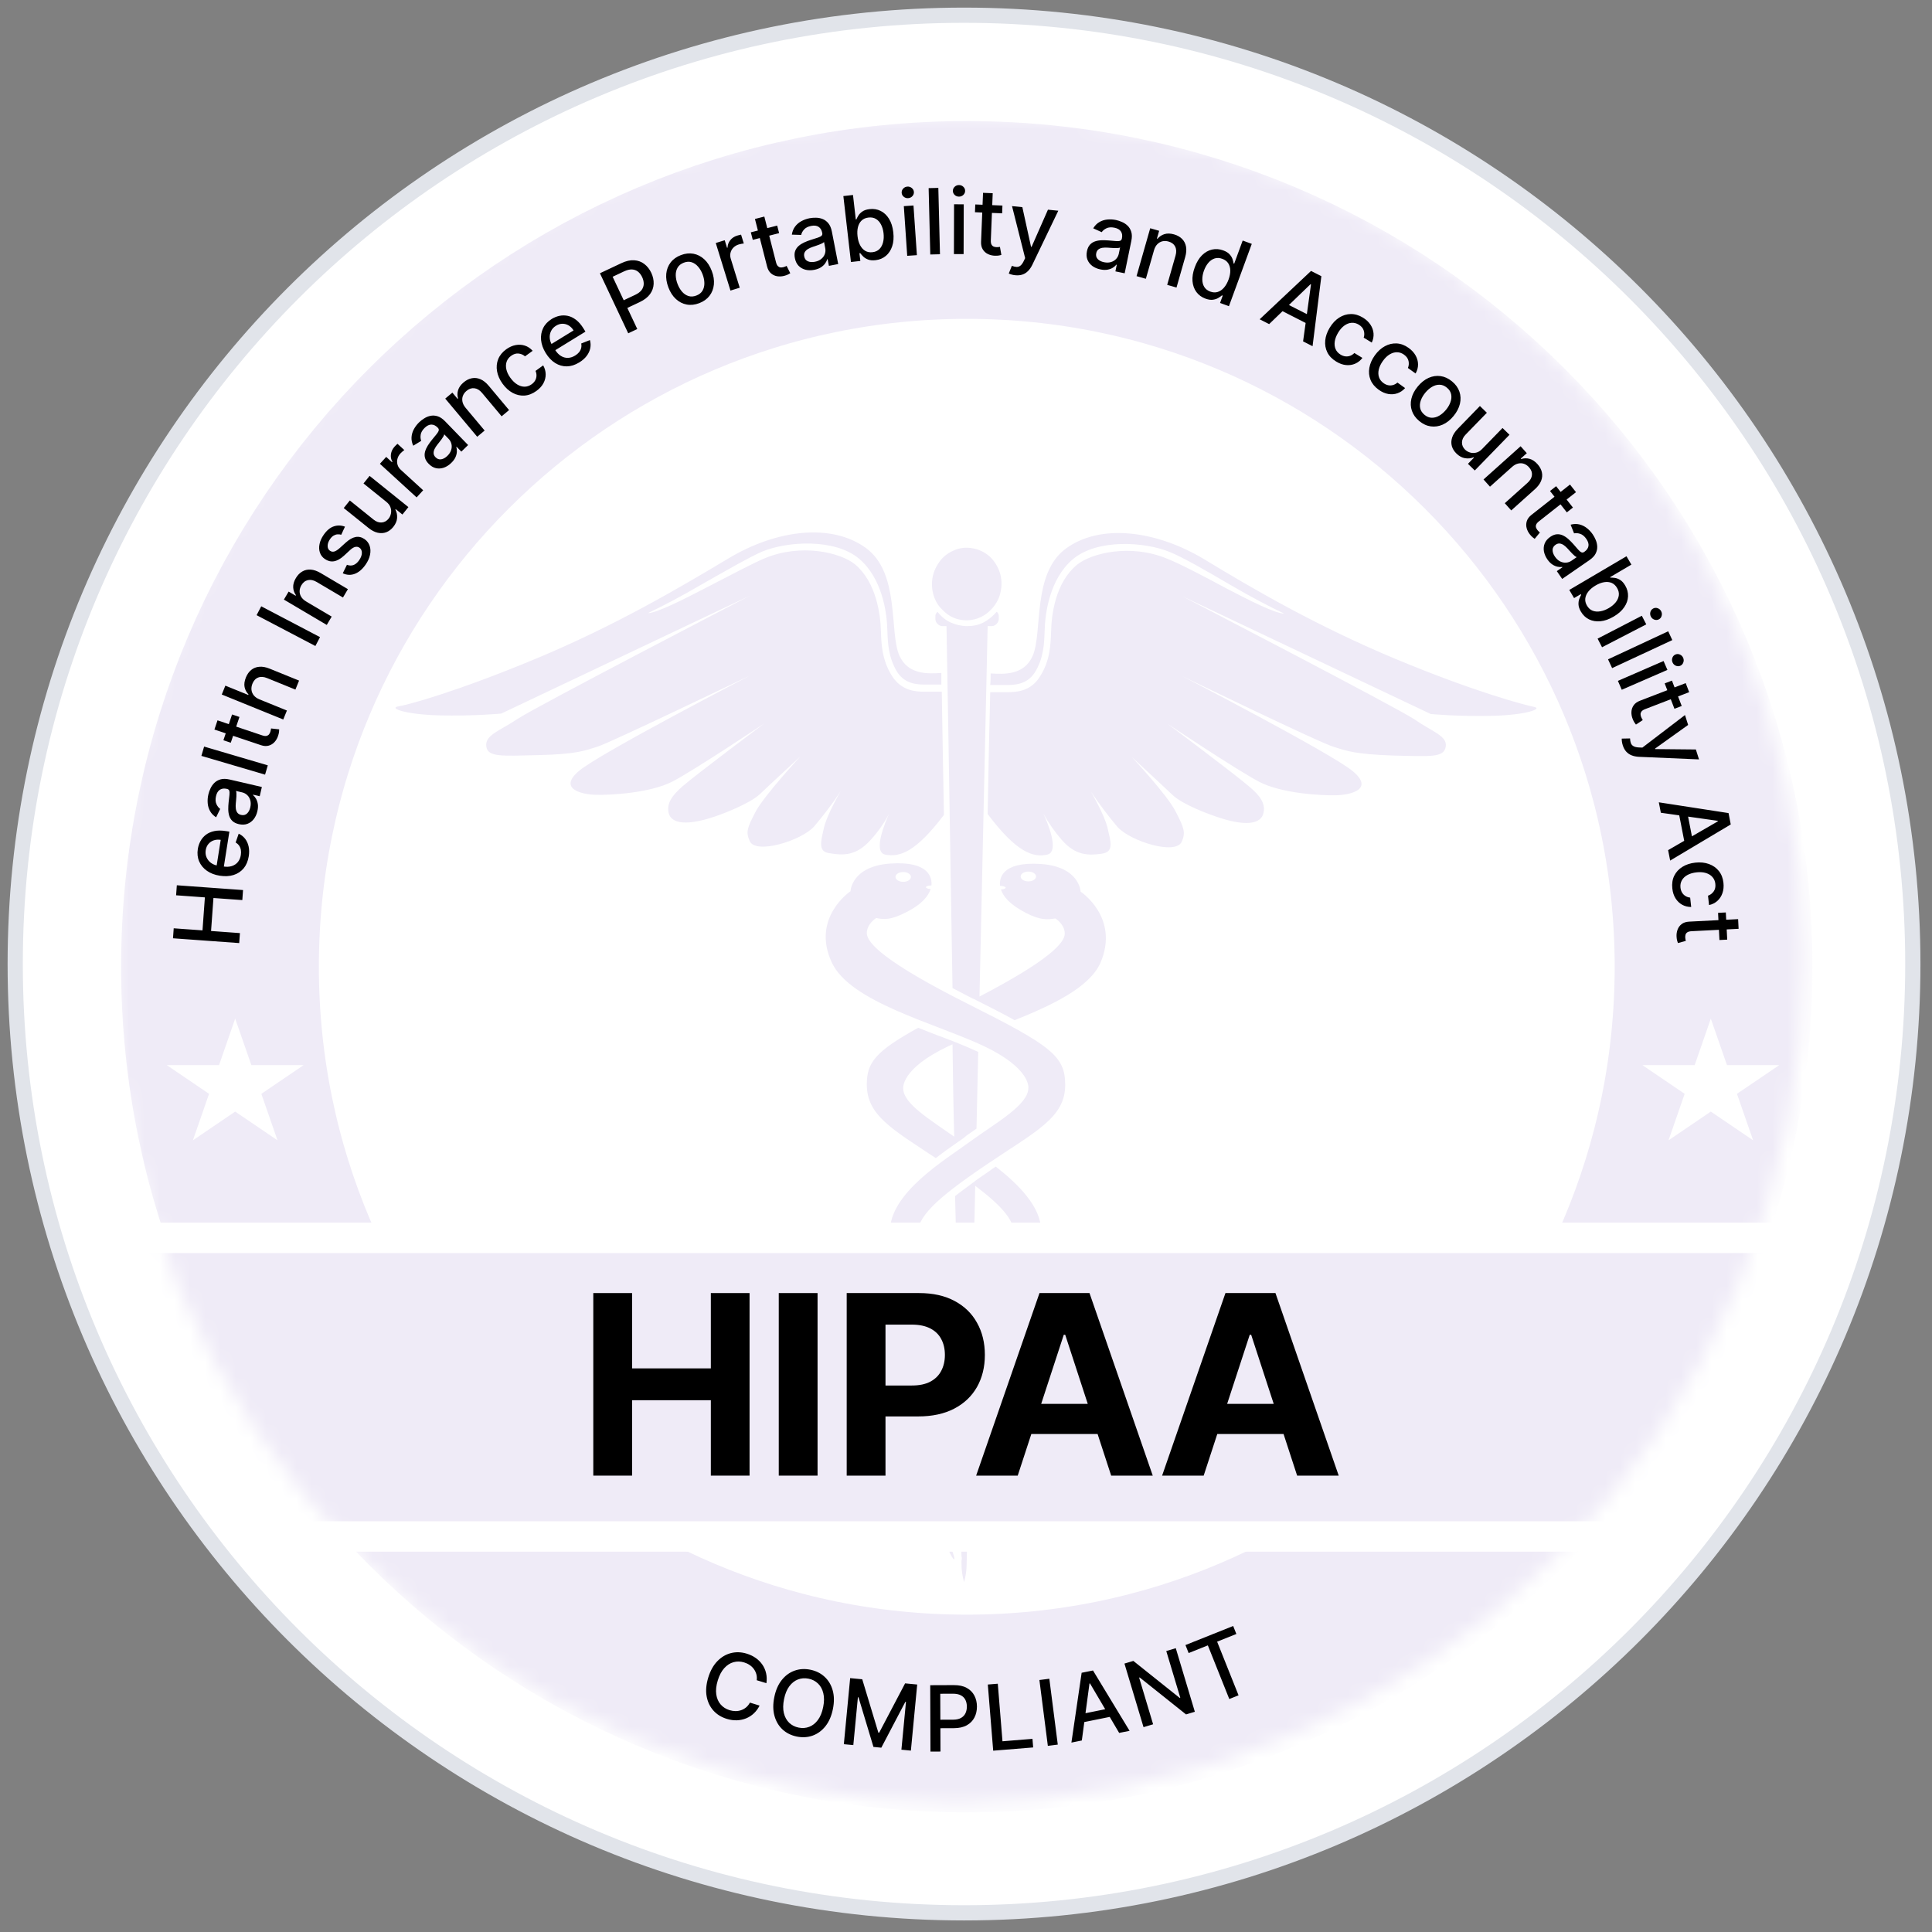
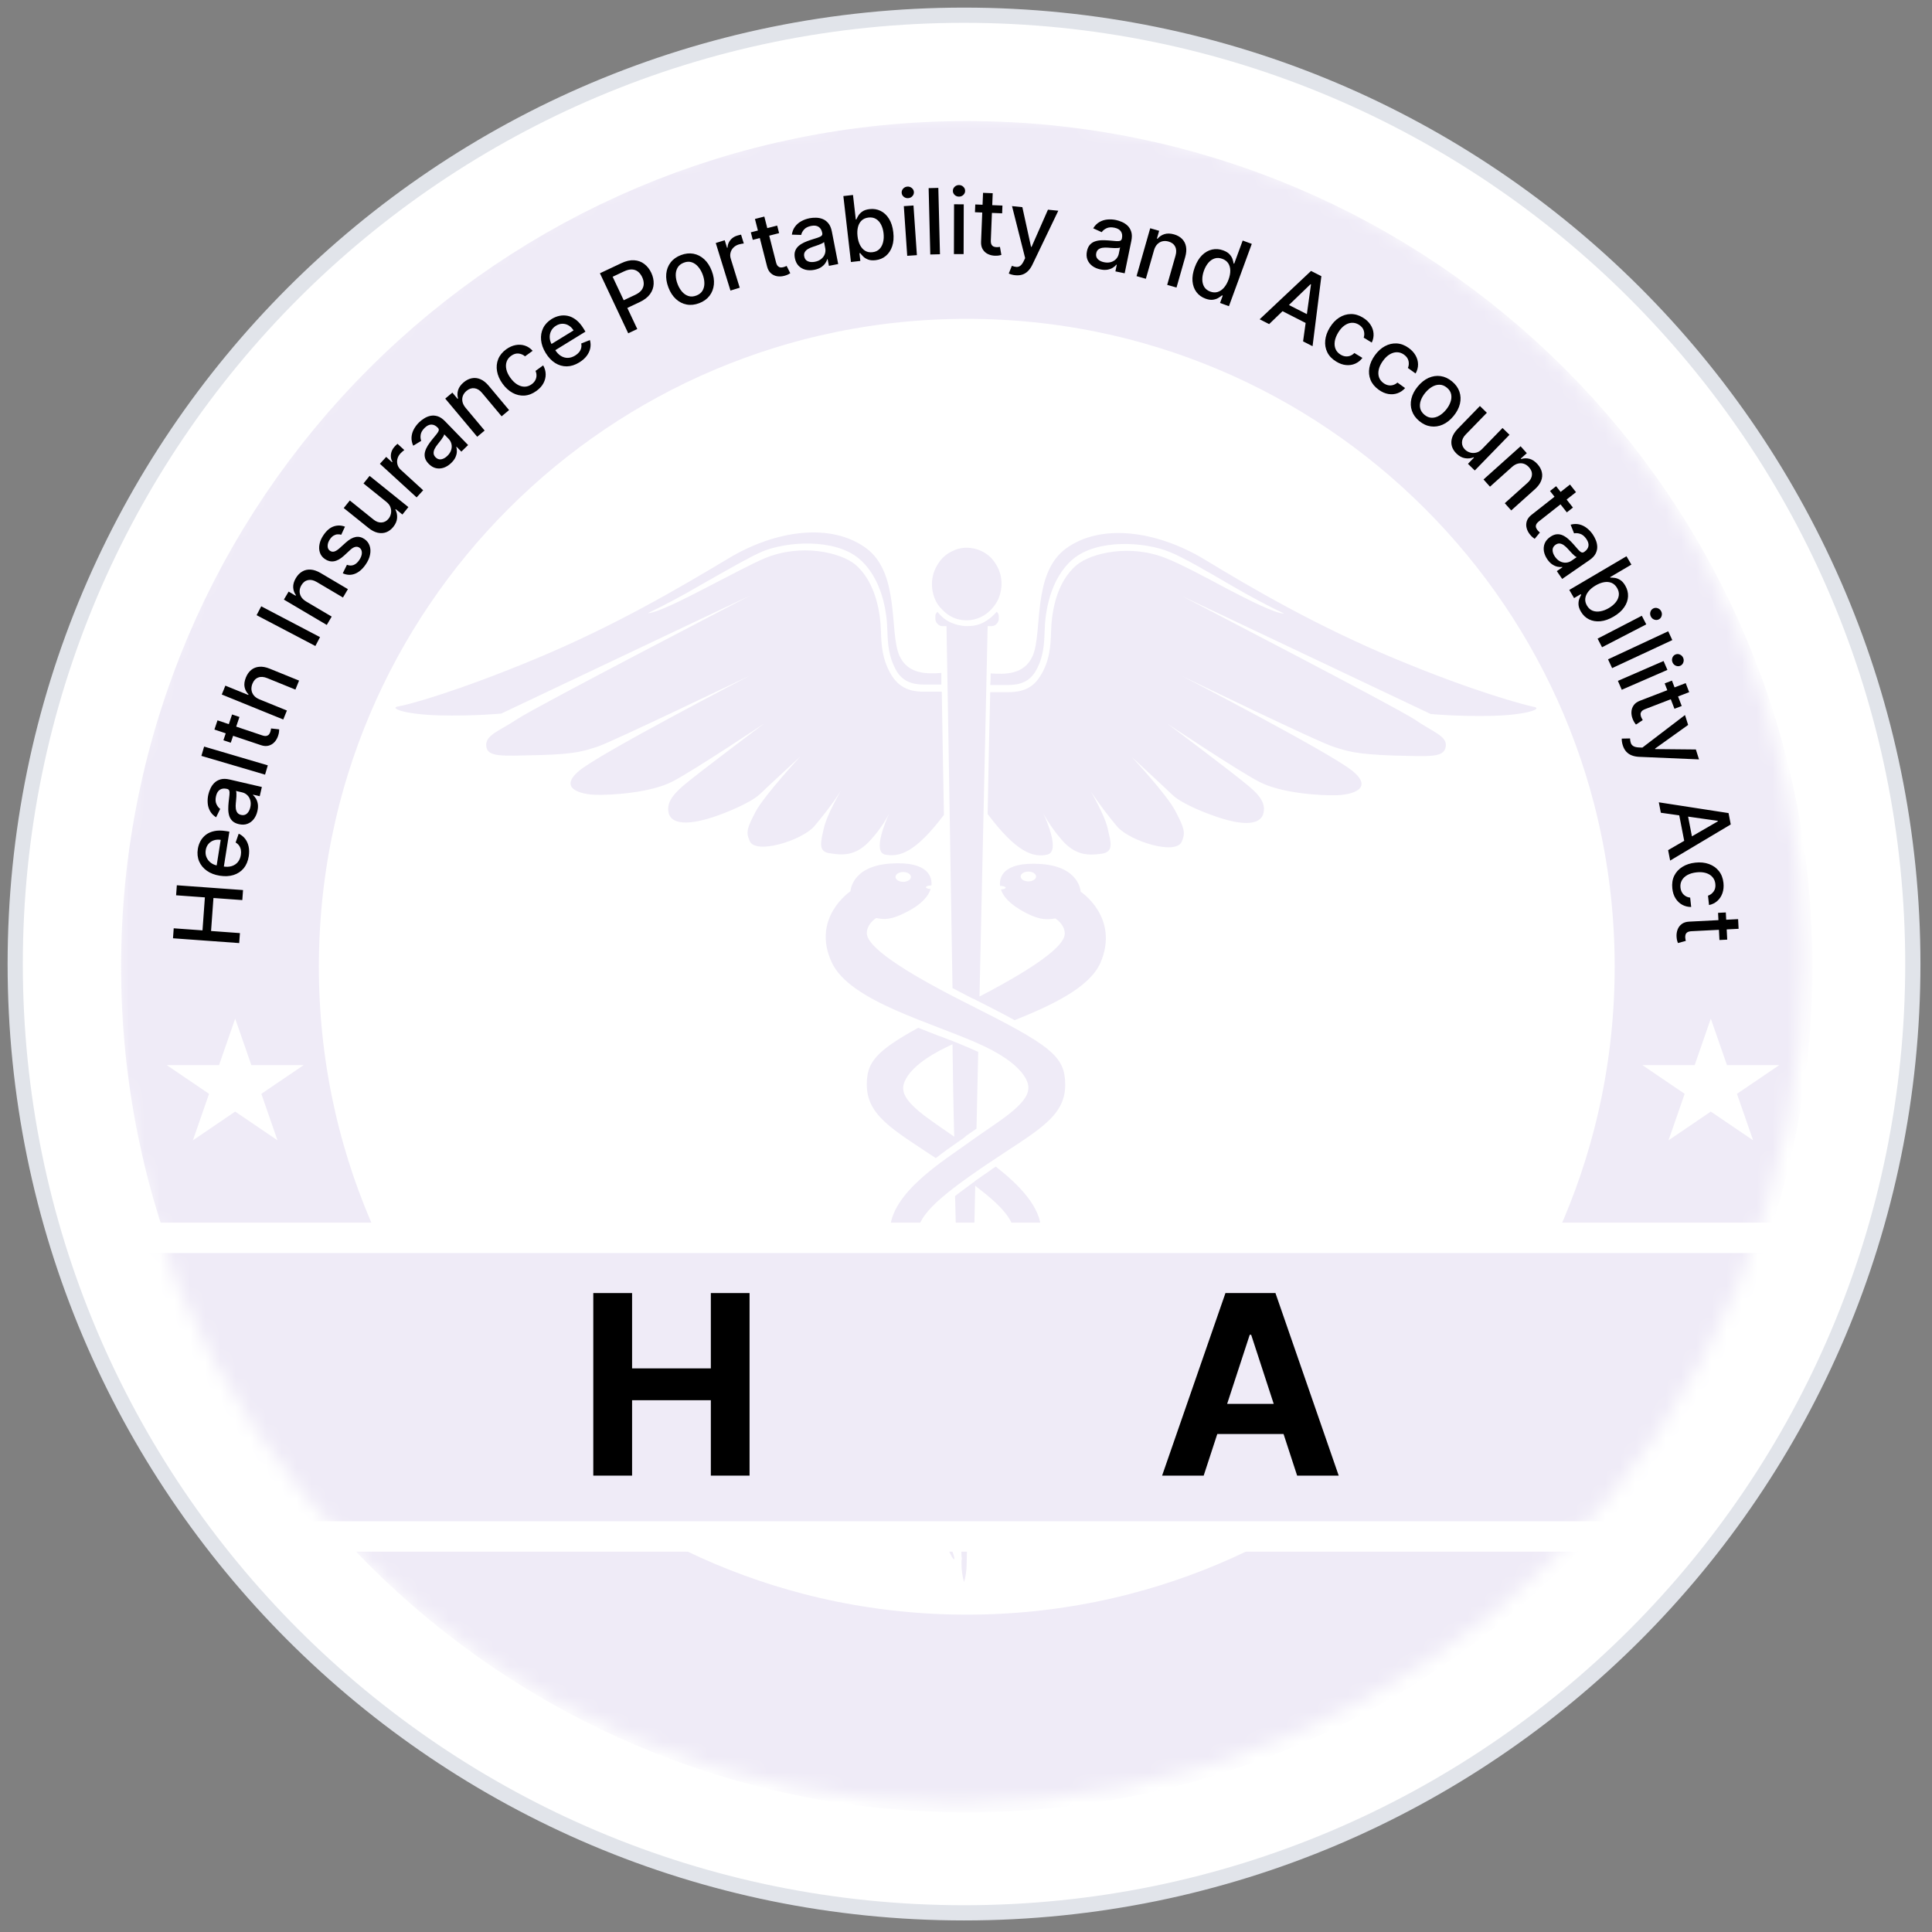
<svg xmlns="http://www.w3.org/2000/svg" width="127" height="127" viewBox="0 0 127 127" fill="none">
  <rect x="0" y="0" width="127" height="127" fill="#808080" stroke="none" />
  <path d="M125.74 63.37C125.74 28.924 97.816 1 63.37 1C28.924 1 1 28.924 1 63.37C1 97.816 28.924 125.74 63.37 125.74C97.816 125.74 125.74 97.816 125.74 63.37Z" fill="white" />
  <path d="M125.74 63.37C125.74 28.924 97.816 1 63.37 1C28.924 1 1 28.924 1 63.37C1 97.816 28.924 125.74 63.37 125.74C97.816 125.74 125.74 97.816 125.74 63.37Z" stroke="#E1E4EA" />
  <mask id="mask0_7479_29404" style="mask-type:luminance" maskUnits="userSpaceOnUse" x="7" y="7" width="112" height="112">
    <path d="M118.548 62.958C118.548 32.258 93.66 7.37 62.959 7.37C32.259 7.37 7.371 32.258 7.371 62.958C7.371 93.659 32.259 118.547 62.959 118.547C93.66 118.547 118.548 93.659 118.548 62.958Z" fill="white" />
  </mask>
  <g mask="url(#mask0_7479_29404)">
    <path d="M63.12 98.015C63.148 100.069 63.176 101.565 63.204 102.298C63.232 102.386 63.232 102.504 63.204 102.592C63.204 102.709 63.204 102.797 63.204 102.797C63.204 103.208 63.261 103.619 63.373 104C63.486 103.619 63.542 103.208 63.542 102.797C63.542 102.65 63.599 100.509 63.683 97.076C63.655 97.105 63.627 97.135 63.627 97.164C63.43 97.428 63.261 97.722 63.12 98.015ZM57.26 55.181C57.711 54.682 58.134 54.095 58.444 53.479C58.218 54.007 57.345 56.002 58.19 56.178C59.12 56.354 60.162 56.061 62.049 53.567C61.993 50.369 61.937 47.582 61.908 45.469H60.894C60.838 45.469 60.81 45.469 60.753 45.469C60.19 45.469 59.26 45.411 58.641 44.443C57.965 43.386 57.937 42.301 57.908 41.509C57.88 40.365 57.598 38.282 56.218 37.108C55.26 36.316 52.669 35.7 50.274 36.697C49.486 37.02 47.908 37.871 46.359 38.663C44.95 39.396 43.147 40.306 42.584 40.306C43.514 39.866 44.753 39.22 46.105 38.428C47.654 37.548 49.288 36.609 50.105 36.257C51.739 35.582 54.866 35.377 56.472 36.727C57.993 38.017 58.303 40.247 58.331 41.45C58.359 42.242 58.387 43.21 58.979 44.179C59.514 45 60.359 45 60.866 45H61.88C61.88 44.736 61.88 44.501 61.88 44.237C60.979 44.296 59.683 44.355 59.12 43.093C58.444 41.568 59.176 37.665 56.922 36.023C54.669 34.38 51.063 34.79 47.852 36.727C44.669 38.634 40.443 41.127 35.232 43.298C30.02 45.469 26.781 46.35 26.161 46.438C25.569 46.555 26.64 46.966 28.865 47.025C31.091 47.083 32.95 46.907 32.95 46.907L49.288 39.162C49.288 39.162 35.203 46.467 34.02 47.259C32.837 48.051 31.879 48.315 31.964 49.049C32.048 49.782 32.95 49.694 35.429 49.636C37.908 49.577 38.443 49.342 39.288 49.078C40.133 48.814 49.288 44.413 49.288 44.413C49.288 44.413 39.485 49.489 38.077 50.662C36.668 51.836 38.189 52.217 39.147 52.247C40.133 52.276 42.753 52.129 44.218 51.367C45.683 50.604 50.246 47.553 50.246 47.553C50.246 47.553 45.739 50.926 44.866 51.689C44.161 52.305 43.795 52.834 43.964 53.479C44.218 54.3 45.57 54.212 47.373 53.538C47.373 53.538 49.232 52.863 49.936 52.217C50.641 51.543 52.612 49.724 52.612 49.724C52.612 49.724 50.274 52.247 49.683 53.332C49.119 54.418 49.007 54.682 49.288 55.298C49.683 56.178 52.669 55.269 53.514 54.33C54.133 53.596 54.725 52.834 55.26 52.012C55.26 52.012 54.359 53.538 54.162 54.418C53.965 55.298 53.739 56.002 54.556 56.09C55.458 56.237 56.303 56.266 57.26 55.181ZM62.838 75.16C62.922 75.102 63.007 75.043 63.092 74.984C63.261 74.867 63.401 74.779 63.514 74.661C63.739 74.515 63.965 74.339 64.19 74.192C64.218 72.52 64.275 70.818 64.303 69.146C63.852 68.94 63.373 68.735 62.866 68.53C62.838 68.53 62.81 68.5 62.782 68.5C62.725 68.471 62.697 68.471 62.641 68.442C62.303 68.324 61.993 68.178 61.627 68.06C61.204 67.884 60.782 67.737 60.359 67.561C57.542 69.116 56.979 69.85 56.979 71.287C56.979 73.312 58.641 74.221 61.514 76.128C61.965 75.776 62.416 75.454 62.838 75.16ZM59.373 71.552C59.373 71.552 59.176 70.261 62.359 68.764C62.444 68.735 62.528 68.676 62.613 68.647C62.641 70.671 62.669 72.696 62.725 74.72C61.148 73.605 59.373 72.549 59.373 71.552ZM64.19 96.46C64.049 96.636 63.908 96.812 63.768 96.959C64.585 98.103 64.528 99.218 64.078 100.655C64.5 100.157 65.345 98.895 64.641 97.252C64.5 96.988 64.359 96.724 64.19 96.46ZM62.894 84.431C63.204 84.754 63.57 85.135 63.937 85.517C64.162 85.751 64.387 85.986 64.641 86.25C64.669 86.279 64.725 86.309 64.782 86.368C66.697 84.636 68.444 82.994 68.444 80.94C68.444 79.326 66.951 77.859 65.458 76.686C65.317 76.774 65.176 76.862 65.035 76.979C64.697 77.214 64.387 77.419 64.106 77.625C64.106 77.625 64.078 77.625 64.078 77.654C64.021 77.713 63.937 77.742 63.88 77.801C63.486 78.094 63.12 78.358 62.782 78.622C62.838 80.588 62.866 82.553 62.894 84.431ZM64.106 77.947C65.965 79.356 66.697 80.265 66.697 81.263C66.697 82.289 65.655 83.492 63.965 85.253C63.993 82.906 64.049 80.471 64.106 77.947ZM74.388 49.753C74.388 49.753 76.359 51.572 77.064 52.247C77.768 52.922 79.627 53.567 79.627 53.567C81.43 54.242 82.782 54.33 83.036 53.508C83.233 52.863 82.839 52.305 82.134 51.719C81.261 50.956 76.754 47.582 76.754 47.582C76.754 47.582 81.317 50.633 82.782 51.396C84.247 52.159 86.867 52.305 87.853 52.276C88.839 52.247 90.332 51.865 88.923 50.692C87.515 49.518 77.712 44.443 77.712 44.443C77.712 44.443 86.839 48.873 87.712 49.108C88.557 49.371 89.092 49.577 91.571 49.665C94.05 49.724 94.923 49.812 95.036 49.078C95.149 48.374 94.163 48.11 92.98 47.288C91.797 46.496 77.712 39.191 77.712 39.191L94.05 46.936C94.05 46.936 95.909 47.112 98.135 47.054C100.36 46.995 101.431 46.584 100.839 46.467C100.248 46.35 96.98 45.499 91.768 43.328C86.557 41.157 82.332 38.692 79.148 36.756C75.965 34.849 72.331 34.409 70.078 36.052C67.824 37.695 68.556 41.568 67.88 43.122C67.317 44.384 66.021 44.325 65.12 44.267C65.12 44.501 65.12 44.765 65.092 45.029H66.134C66.641 45.029 67.486 45.029 68.021 44.208C68.613 43.269 68.641 42.272 68.669 41.48C68.697 40.277 69.007 38.047 70.528 36.756C72.134 35.406 75.261 35.612 76.895 36.286C77.712 36.609 79.346 37.548 80.895 38.458C82.247 39.25 83.487 39.895 84.416 40.335C83.825 40.335 82.05 39.426 80.641 38.692C79.12 37.871 77.543 37.049 76.726 36.727C74.331 35.729 71.74 36.345 70.782 37.137C69.373 38.311 69.12 40.394 69.092 41.538C69.064 42.33 69.035 43.445 68.359 44.472C67.768 45.44 66.838 45.499 66.247 45.499C66.19 45.499 66.162 45.499 66.106 45.499H65.092C65.035 47.611 64.979 50.369 64.923 53.508C66.838 56.061 67.937 56.383 68.838 56.178C69.683 56.002 68.838 54.007 68.585 53.479C68.923 54.095 69.317 54.653 69.768 55.181C70.697 56.266 71.571 56.237 72.416 56.119C73.261 56.002 73.007 55.327 72.81 54.447C72.613 53.567 71.712 52.041 71.712 52.041C72.247 52.834 72.838 53.626 73.458 54.359C74.303 55.298 77.289 56.237 77.683 55.327C77.937 54.74 77.853 54.447 77.289 53.362C76.754 52.276 74.388 49.753 74.388 49.753ZM63.542 40.775C63.993 40.775 64.444 40.629 64.81 40.365C65.176 40.1 65.486 39.719 65.655 39.308C65.824 38.868 65.88 38.399 65.796 37.929C65.711 37.46 65.486 37.049 65.176 36.697C64.866 36.374 64.444 36.14 63.993 36.052C63.542 35.964 63.092 35.993 62.669 36.199C62.246 36.374 61.88 36.697 61.655 37.079C61.401 37.46 61.261 37.929 61.261 38.399C61.261 38.722 61.317 39.015 61.429 39.308C61.542 39.602 61.711 39.866 61.937 40.071C62.162 40.306 62.387 40.482 62.669 40.599C62.922 40.717 63.232 40.775 63.542 40.775ZM71.035 58.613C71.035 58.613 70.979 56.97 68.416 56.794C65.796 56.618 65.683 57.792 65.74 58.232C65.937 58.232 66.106 58.291 66.106 58.349C66.106 58.408 65.965 58.467 65.796 58.467C65.937 58.907 66.331 59.435 67.458 60.022C68.388 60.491 68.838 60.462 69.373 60.373C69.373 60.373 69.993 60.755 69.993 61.371C69.993 61.958 69.007 63.102 64.387 65.508C64.669 52.54 64.923 41.157 64.923 41.157H65.204C65.317 41.157 65.43 41.098 65.514 41.01C65.599 40.922 65.655 40.805 65.655 40.687V40.541C65.655 40.482 65.655 40.423 65.627 40.365C65.599 40.306 65.57 40.247 65.514 40.218C65.261 40.511 64.979 40.746 64.641 40.922C64.303 41.098 63.937 41.157 63.57 41.157C63.204 41.157 62.838 41.069 62.5 40.922C62.162 40.775 61.852 40.511 61.627 40.218C61.57 40.277 61.542 40.306 61.514 40.365C61.486 40.423 61.486 40.482 61.486 40.541V40.687C61.486 40.805 61.542 40.922 61.627 41.01C61.711 41.098 61.824 41.157 61.937 41.157H62.218C62.218 41.157 62.416 52.217 62.613 64.95C63.007 65.156 63.401 65.361 63.852 65.596C63.908 65.625 63.993 65.654 64.049 65.684C65.092 66.212 65.965 66.652 66.697 67.063C69.176 66.065 71.599 64.921 72.331 63.307C73.627 60.315 71.035 58.613 71.035 58.613ZM67.599 57.938C67.317 57.938 67.092 57.792 67.092 57.616C67.092 57.44 67.317 57.293 67.599 57.293C67.88 57.293 68.106 57.44 68.106 57.616C68.106 57.792 67.88 57.938 67.599 57.938ZM63.12 95.081C63.345 94.788 63.542 94.494 63.768 94.23C63.796 92.558 63.852 90.68 63.88 88.656C63.599 88.362 63.289 88.069 62.951 87.746C62.838 87.658 62.754 87.541 62.641 87.453C62.5 87.306 62.359 87.189 62.218 87.072C61.429 87.834 59.88 89.536 59.88 91.003C59.88 92.734 61.486 94.494 62.697 95.756C62.81 95.492 62.951 95.286 63.12 95.081ZM62.951 88.099C63.007 90.592 63.035 92.881 63.063 94.846C62.134 93.555 61.148 92.235 61.148 91.326C61.148 90.475 61.627 89.507 62.951 88.099ZM63.599 65.977C58.105 63.219 56.979 61.958 56.979 61.342C56.979 60.726 57.598 60.344 57.598 60.344C58.134 60.462 58.584 60.462 59.514 59.992C60.641 59.435 61.035 58.877 61.176 58.437C61.007 58.437 60.866 58.379 60.866 58.32C60.866 58.261 61.035 58.203 61.232 58.203V58.173C61.261 57.733 61.12 56.589 58.528 56.765C55.965 56.941 55.908 58.584 55.908 58.584C55.908 58.584 53.317 60.315 54.669 63.249C55.852 65.86 61.401 67.239 64.613 68.735C67.796 70.231 67.599 71.522 67.599 71.522C67.599 72.637 65.458 73.811 63.768 75.043C62.077 76.275 58.5 78.417 58.5 80.94C58.5 83.258 60.725 85.047 62.894 87.042C65.092 89.037 65.796 90.24 65.796 91.355C65.796 92.881 63.373 94.934 62.134 97.487C60.894 100.039 63.345 104 62.584 101.917C61.796 99.834 62.218 98.367 63.232 96.9C64.472 95.11 67.12 93.35 67.12 90.974C67.12 88.979 64.331 86.632 64.331 86.632C61.852 84.05 60.275 82.583 60.275 81.292C60.275 80.001 61.458 78.857 64.782 76.598C68.078 74.368 70.021 73.488 70.021 71.317C70.021 69.41 69.092 68.735 63.599 65.977ZM59.373 57.322C59.655 57.322 59.88 57.469 59.88 57.645C59.88 57.821 59.655 57.968 59.373 57.968C59.091 57.968 58.866 57.821 58.866 57.645C58.866 57.469 59.091 57.322 59.373 57.322Z" fill="#EFEBF7" />
    <path d="M63.551 14.459C90.662 14.459 112.641 36.437 112.641 63.549C112.641 90.66 90.662 112.639 63.551 112.639C36.439 112.639 14.461 90.66 14.461 63.549C14.461 36.437 36.439 14.459 63.551 14.459Z" stroke="#EFEBF7" stroke-width="13" />
    <path d="M15.724 61.993L11.372 61.678L11.419 61.022L13.311 61.158L13.468 58.989L11.576 58.852L11.624 58.193L15.976 58.508L15.929 59.167L14.031 59.03L13.874 61.199L15.772 61.337L15.724 61.993ZM16.351 56.289C16.3 56.607 16.189 56.871 16.017 57.08C15.843 57.286 15.622 57.433 15.354 57.518C15.085 57.602 14.783 57.618 14.447 57.565C14.116 57.513 13.834 57.405 13.601 57.241C13.368 57.077 13.198 56.871 13.092 56.626C12.986 56.379 12.956 56.105 13.004 55.805C13.033 55.623 13.091 55.451 13.178 55.289C13.266 55.127 13.385 54.989 13.535 54.873C13.686 54.758 13.87 54.677 14.089 54.631C14.306 54.584 14.562 54.585 14.855 54.631L15.078 54.666L14.672 57.236L14.2 57.161L14.509 55.208C14.344 55.182 14.191 55.193 14.053 55.24C13.914 55.287 13.797 55.365 13.703 55.476C13.61 55.585 13.55 55.72 13.524 55.883C13.496 56.06 13.515 56.221 13.582 56.367C13.647 56.511 13.743 56.63 13.87 56.723C13.997 56.815 14.141 56.874 14.302 56.899L14.671 56.957C14.886 56.992 15.076 56.983 15.24 56.931C15.403 56.878 15.536 56.789 15.638 56.664C15.738 56.539 15.803 56.384 15.832 56.2C15.851 56.081 15.851 55.97 15.833 55.866C15.813 55.763 15.775 55.669 15.718 55.587C15.66 55.505 15.584 55.436 15.489 55.383L15.69 54.804C15.858 54.879 15.998 54.989 16.111 55.134C16.222 55.276 16.299 55.446 16.343 55.643C16.385 55.838 16.388 56.053 16.351 56.289ZM16.919 53.323C16.873 53.525 16.793 53.699 16.68 53.845C16.567 53.99 16.427 54.094 16.26 54.156C16.095 54.217 15.907 54.223 15.698 54.175C15.518 54.133 15.379 54.064 15.278 53.968C15.178 53.872 15.108 53.757 15.067 53.624C15.027 53.491 15.006 53.347 15.005 53.194C15.004 53.041 15.012 52.886 15.029 52.731C15.051 52.535 15.069 52.376 15.083 52.254C15.095 52.132 15.091 52.039 15.07 51.978C15.05 51.916 15.002 51.877 14.927 51.859L14.912 51.856C14.731 51.814 14.579 51.833 14.456 51.912C14.332 51.99 14.248 52.129 14.201 52.33C14.153 52.539 14.161 52.714 14.226 52.856C14.29 52.996 14.372 53.102 14.474 53.174L14.206 53.726C14.028 53.612 13.895 53.475 13.807 53.314C13.718 53.152 13.666 52.978 13.653 52.791C13.638 52.604 13.652 52.414 13.697 52.222C13.726 52.094 13.773 51.963 13.836 51.828C13.899 51.69 13.984 51.569 14.092 51.462C14.2 51.355 14.336 51.278 14.502 51.231C14.666 51.185 14.864 51.188 15.096 51.242L17.213 51.733L17.073 52.339L16.637 52.238L16.631 52.263C16.702 52.322 16.767 52.4 16.826 52.498C16.885 52.596 16.925 52.715 16.948 52.852C16.97 52.99 16.96 53.147 16.919 53.323ZM16.453 53.072C16.492 52.901 16.492 52.746 16.453 52.609C16.414 52.47 16.347 52.356 16.252 52.267C16.156 52.176 16.046 52.116 15.92 52.087L15.509 51.992C15.526 52.019 15.537 52.067 15.541 52.135C15.545 52.201 15.544 52.276 15.539 52.36C15.533 52.443 15.527 52.524 15.52 52.603C15.512 52.681 15.506 52.746 15.501 52.799C15.488 52.923 15.488 53.039 15.501 53.147C15.514 53.254 15.548 53.345 15.602 53.42C15.655 53.493 15.737 53.543 15.848 53.569C16.001 53.604 16.131 53.574 16.236 53.479C16.34 53.384 16.412 53.248 16.453 53.072ZM13.418 49.076L17.604 50.31L17.424 50.921L13.238 49.688L13.418 49.076ZM15.255 46.965L15.74 47.129L15.17 48.823L14.686 48.66L15.255 46.965ZM14.095 47.956L14.298 47.352L17.233 48.339C17.35 48.378 17.444 48.39 17.515 48.375C17.584 48.359 17.639 48.328 17.68 48.28C17.719 48.23 17.749 48.172 17.772 48.106C17.788 48.058 17.799 48.014 17.804 47.975C17.81 47.937 17.814 47.907 17.817 47.885L18.352 47.944C18.354 47.983 18.351 48.038 18.342 48.107C18.335 48.177 18.316 48.26 18.285 48.358C18.234 48.517 18.156 48.656 18.051 48.773C17.945 48.891 17.817 48.971 17.664 49.014C17.512 49.057 17.342 49.047 17.155 48.984L14.095 47.956ZM17.06 45.974L18.86 46.706L18.62 47.296L14.578 45.654L14.814 45.071L16.318 45.682L16.334 45.645C16.199 45.507 16.114 45.346 16.077 45.161C16.04 44.976 16.07 44.766 16.165 44.53C16.25 44.322 16.366 44.158 16.515 44.037C16.664 43.916 16.841 43.846 17.046 43.83C17.249 43.811 17.477 43.853 17.73 43.956L19.659 44.739L19.419 45.33L17.561 44.575C17.339 44.485 17.143 44.472 16.974 44.537C16.804 44.601 16.678 44.735 16.595 44.939C16.538 45.079 16.517 45.216 16.531 45.35C16.546 45.483 16.598 45.605 16.687 45.715C16.775 45.822 16.899 45.909 17.06 45.974ZM17.173 39.855L21.037 41.882L20.731 42.465L16.867 40.438L17.173 39.855ZM20.131 39.543L21.804 40.531L21.48 41.08L18.662 39.414L18.973 38.888L19.432 39.159L19.453 39.124C19.342 38.971 19.282 38.799 19.273 38.607C19.265 38.414 19.323 38.212 19.448 38.001C19.562 37.809 19.702 37.664 19.868 37.568C20.032 37.471 20.217 37.429 20.422 37.443C20.627 37.456 20.845 37.532 21.078 37.669L22.87 38.728L22.545 39.277L20.819 38.257C20.615 38.136 20.424 38.095 20.246 38.133C20.067 38.171 19.923 38.283 19.813 38.468C19.738 38.596 19.698 38.725 19.695 38.857C19.692 38.987 19.727 39.112 19.799 39.233C19.871 39.351 19.982 39.454 20.131 39.543ZM22.677 34.62L22.431 35.152C22.356 35.129 22.277 35.12 22.192 35.125C22.108 35.129 22.023 35.155 21.938 35.203C21.853 35.251 21.772 35.329 21.697 35.437C21.593 35.585 21.54 35.732 21.538 35.877C21.534 36.022 21.584 36.13 21.688 36.202C21.777 36.265 21.873 36.282 21.974 36.254C22.075 36.226 22.194 36.15 22.332 36.026L22.728 35.668C22.957 35.461 23.174 35.338 23.377 35.3C23.58 35.262 23.777 35.309 23.967 35.441C24.128 35.553 24.238 35.7 24.299 35.881C24.36 36.06 24.368 36.257 24.323 36.472C24.28 36.686 24.183 36.901 24.031 37.118C23.822 37.418 23.587 37.619 23.326 37.719C23.064 37.819 22.799 37.807 22.532 37.685L22.807 37.126C22.961 37.187 23.105 37.191 23.241 37.141C23.376 37.089 23.498 36.985 23.608 36.827C23.727 36.656 23.787 36.494 23.788 36.342C23.787 36.189 23.735 36.077 23.631 36.005C23.547 35.946 23.455 35.928 23.354 35.951C23.253 35.973 23.144 36.038 23.026 36.146L22.609 36.531C22.377 36.742 22.157 36.863 21.949 36.896C21.741 36.928 21.542 36.878 21.351 36.744C21.192 36.634 21.085 36.493 21.028 36.321C20.971 36.15 20.963 35.963 21.006 35.761C21.047 35.557 21.138 35.355 21.279 35.153C21.481 34.863 21.703 34.679 21.945 34.6C22.186 34.52 22.43 34.527 22.677 34.62ZM25.387 32.981L23.895 31.78L24.296 31.282L26.846 33.334L26.453 33.822L26.011 33.467L25.99 33.493C26.079 33.661 26.117 33.846 26.103 34.049C26.09 34.249 26.006 34.446 25.852 34.637C25.72 34.801 25.567 34.917 25.394 34.985C25.22 35.051 25.033 35.063 24.833 35.02C24.633 34.976 24.428 34.87 24.218 34.7L22.595 33.396L22.995 32.899L24.557 34.156C24.731 34.296 24.908 34.359 25.088 34.346C25.269 34.332 25.421 34.248 25.544 34.094C25.619 34.002 25.67 33.89 25.698 33.761C25.726 33.631 25.718 33.497 25.672 33.361C25.628 33.223 25.533 33.096 25.387 32.981ZM27.387 32.697L24.972 30.488L25.387 30.034L25.771 30.385L25.794 30.359C25.704 30.197 25.673 30.026 25.7 29.846C25.727 29.665 25.806 29.504 25.935 29.362C25.962 29.333 25.995 29.299 26.033 29.261C26.073 29.222 26.104 29.193 26.129 29.173L26.578 29.584C26.556 29.598 26.519 29.626 26.469 29.669C26.418 29.71 26.37 29.755 26.326 29.803C26.224 29.914 26.157 30.035 26.125 30.165C26.092 30.293 26.094 30.42 26.131 30.547C26.167 30.672 26.237 30.782 26.342 30.878L27.817 32.227L27.387 32.697ZM29.663 30.431C29.515 30.576 29.353 30.679 29.18 30.741C29.005 30.801 28.831 30.812 28.658 30.775C28.485 30.736 28.325 30.64 28.175 30.485C28.047 30.353 27.966 30.219 27.934 30.084C27.902 29.949 27.905 29.814 27.944 29.68C27.982 29.546 28.042 29.415 28.124 29.285C28.207 29.156 28.297 29.031 28.395 28.91C28.52 28.757 28.622 28.633 28.699 28.538C28.776 28.442 28.823 28.362 28.839 28.299C28.855 28.236 28.836 28.177 28.783 28.122L28.772 28.111C28.643 27.977 28.505 27.91 28.358 27.91C28.212 27.909 28.066 27.98 27.918 28.123C27.764 28.273 27.675 28.425 27.653 28.579C27.631 28.731 27.643 28.865 27.689 28.98L27.164 29.299C27.077 29.107 27.04 28.92 27.052 28.737C27.065 28.552 27.117 28.378 27.207 28.213C27.296 28.048 27.411 27.897 27.553 27.759C27.646 27.668 27.757 27.583 27.884 27.504C28.01 27.422 28.148 27.366 28.296 27.335C28.445 27.303 28.602 27.313 28.766 27.363C28.929 27.413 29.093 27.524 29.259 27.695L30.772 29.255L30.326 29.688L30.014 29.367L29.996 29.385C30.024 29.473 30.036 29.574 30.032 29.688C30.028 29.803 29.998 29.924 29.942 30.052C29.886 30.179 29.793 30.306 29.663 30.431ZM29.407 29.968C29.533 29.845 29.617 29.715 29.658 29.578C29.701 29.441 29.706 29.309 29.675 29.183C29.644 29.055 29.583 28.944 29.493 28.851L29.2 28.548C29.199 28.581 29.182 28.627 29.149 28.686C29.116 28.744 29.075 28.807 29.026 28.874C28.976 28.941 28.926 29.005 28.878 29.068C28.829 29.129 28.788 29.181 28.755 29.223C28.677 29.32 28.615 29.417 28.567 29.515C28.52 29.612 28.499 29.706 28.504 29.799C28.508 29.889 28.55 29.975 28.629 30.057C28.739 30.17 28.864 30.215 29.004 30.192C29.143 30.168 29.277 30.094 29.407 29.968ZM30.61 26.812L31.858 28.302L31.37 28.711L29.268 26.202L29.737 25.809L30.079 26.218L30.11 26.192C30.057 26.011 30.058 25.828 30.113 25.645C30.17 25.46 30.292 25.289 30.481 25.131C30.652 24.988 30.831 24.898 31.02 24.863C31.208 24.826 31.396 24.848 31.584 24.929C31.773 25.01 31.954 25.154 32.127 25.361L33.464 26.957L32.975 27.366L31.688 25.829C31.536 25.647 31.369 25.545 31.189 25.522C31.007 25.498 30.834 25.555 30.668 25.694C30.555 25.788 30.475 25.897 30.428 26.02C30.382 26.142 30.373 26.272 30.401 26.41C30.429 26.545 30.499 26.679 30.61 26.812ZM35.261 25.698C35.005 25.884 34.742 25.985 34.472 26.003C34.203 26.019 33.945 25.959 33.697 25.825C33.449 25.69 33.229 25.49 33.036 25.224C32.842 24.955 32.721 24.68 32.673 24.401C32.624 24.121 32.65 23.856 32.75 23.606C32.851 23.357 33.026 23.142 33.275 22.961C33.477 22.816 33.684 22.723 33.895 22.684C34.106 22.644 34.308 22.655 34.502 22.719C34.696 22.782 34.867 22.896 35.014 23.061L34.512 23.424C34.394 23.32 34.254 23.259 34.09 23.24C33.927 23.221 33.763 23.271 33.599 23.39C33.455 23.494 33.356 23.623 33.303 23.777C33.25 23.93 33.244 24.097 33.285 24.28C33.325 24.461 33.413 24.646 33.549 24.835C33.689 25.028 33.839 25.174 33.999 25.272C34.16 25.37 34.321 25.419 34.484 25.419C34.648 25.418 34.803 25.364 34.949 25.259C35.047 25.188 35.123 25.106 35.176 25.013C35.23 24.918 35.26 24.817 35.265 24.71C35.271 24.602 35.25 24.492 35.203 24.381L35.706 24.018C35.811 24.203 35.866 24.396 35.87 24.598C35.874 24.8 35.826 24.996 35.725 25.187C35.626 25.376 35.471 25.547 35.261 25.698ZM38.079 23.823C37.805 23.992 37.532 24.078 37.261 24.083C36.991 24.086 36.736 24.013 36.497 23.865C36.258 23.715 36.05 23.495 35.872 23.206C35.697 22.921 35.595 22.636 35.568 22.353C35.541 22.069 35.587 21.807 35.704 21.566C35.823 21.325 36.012 21.125 36.27 20.965C36.428 20.869 36.596 20.801 36.776 20.762C36.956 20.724 37.138 20.724 37.324 20.763C37.51 20.802 37.691 20.89 37.868 21.026C38.045 21.161 38.211 21.355 38.366 21.608L38.484 21.801L36.268 23.163L36.018 22.756L37.703 21.721C37.615 21.578 37.508 21.47 37.382 21.395C37.256 21.319 37.12 21.282 36.976 21.282C36.832 21.282 36.69 21.325 36.55 21.412C36.397 21.505 36.287 21.625 36.22 21.77C36.152 21.913 36.125 22.063 36.137 22.221C36.149 22.377 36.198 22.524 36.284 22.663L36.479 22.981C36.593 23.167 36.724 23.306 36.869 23.396C37.016 23.486 37.17 23.529 37.331 23.525C37.491 23.52 37.651 23.468 37.809 23.371C37.912 23.308 37.997 23.236 38.064 23.155C38.13 23.072 38.176 22.983 38.201 22.885C38.226 22.788 38.228 22.686 38.207 22.579L38.778 22.355C38.83 22.532 38.837 22.71 38.801 22.889C38.765 23.066 38.686 23.235 38.565 23.397C38.445 23.556 38.283 23.698 38.079 23.823ZM41.297 21.91L39.436 17.963L40.843 17.3C41.15 17.155 41.431 17.091 41.685 17.108C41.94 17.124 42.163 17.206 42.354 17.353C42.545 17.498 42.698 17.692 42.812 17.933C42.926 18.176 42.978 18.419 42.968 18.66C42.959 18.9 42.88 19.125 42.73 19.334C42.581 19.54 42.353 19.716 42.048 19.86L41.08 20.316L40.842 19.811L41.756 19.381C41.95 19.289 42.091 19.181 42.181 19.058C42.269 18.933 42.314 18.799 42.316 18.655C42.317 18.511 42.283 18.365 42.212 18.216C42.142 18.067 42.051 17.948 41.941 17.859C41.829 17.77 41.697 17.721 41.544 17.713C41.393 17.705 41.218 17.747 41.02 17.84L40.272 18.193L41.892 21.629L41.297 21.91ZM45.963 19.929C45.676 20.038 45.401 20.068 45.137 20.018C44.874 19.968 44.638 19.847 44.43 19.656C44.221 19.464 44.057 19.211 43.937 18.895C43.816 18.578 43.77 18.278 43.797 17.995C43.825 17.712 43.921 17.465 44.084 17.252C44.248 17.039 44.473 16.878 44.76 16.769C45.047 16.66 45.322 16.63 45.586 16.68C45.849 16.73 46.086 16.852 46.294 17.044C46.503 17.237 46.668 17.492 46.788 17.809C46.909 18.125 46.955 18.424 46.927 18.705C46.898 18.986 46.803 19.233 46.639 19.446C46.475 19.659 46.25 19.82 45.963 19.929ZM45.775 19.428C45.961 19.358 46.096 19.25 46.181 19.105C46.265 18.96 46.306 18.795 46.302 18.61C46.3 18.424 46.261 18.233 46.186 18.036C46.112 17.841 46.014 17.673 45.892 17.533C45.771 17.39 45.63 17.293 45.47 17.239C45.31 17.186 45.137 17.195 44.952 17.266C44.764 17.337 44.628 17.446 44.542 17.593C44.458 17.739 44.417 17.906 44.42 18.093C44.424 18.278 44.463 18.469 44.538 18.664C44.612 18.86 44.71 19.029 44.831 19.17C44.953 19.311 45.093 19.407 45.253 19.459C45.414 19.51 45.588 19.5 45.775 19.428ZM48.017 19.101L47.051 15.974L47.639 15.792L47.793 16.289L47.825 16.279C47.831 16.093 47.89 15.93 48.004 15.789C48.119 15.646 48.268 15.547 48.452 15.49C48.489 15.478 48.535 15.466 48.587 15.453C48.641 15.439 48.683 15.43 48.714 15.424L48.894 16.006C48.868 16.007 48.822 16.013 48.757 16.024C48.692 16.034 48.628 16.049 48.565 16.068C48.422 16.113 48.303 16.183 48.209 16.279C48.116 16.373 48.054 16.483 48.022 16.611C47.989 16.737 47.994 16.867 48.036 17.003L48.626 18.913L48.017 19.101ZM51.088 14.829L51.215 15.325L49.483 15.767L49.356 15.272L51.088 14.829ZM49.626 14.394L50.243 14.236L51.01 17.235C51.04 17.355 51.081 17.441 51.133 17.492C51.184 17.542 51.24 17.571 51.302 17.579C51.365 17.584 51.43 17.579 51.498 17.562C51.547 17.549 51.59 17.534 51.625 17.518C51.661 17.502 51.688 17.489 51.708 17.479L51.949 17.961C51.917 17.984 51.87 18.01 51.807 18.041C51.745 18.073 51.665 18.102 51.566 18.129C51.404 18.173 51.245 18.183 51.09 18.159C50.934 18.134 50.796 18.069 50.677 17.965C50.558 17.86 50.474 17.712 50.425 17.521L49.626 14.394ZM53.528 17.737C53.325 17.776 53.133 17.775 52.954 17.732C52.774 17.687 52.623 17.601 52.498 17.475C52.375 17.349 52.293 17.18 52.252 16.97C52.216 16.788 52.222 16.632 52.269 16.502C52.316 16.371 52.392 16.26 52.497 16.169C52.602 16.077 52.725 16 52.864 15.936C53.004 15.873 53.148 15.817 53.296 15.77C53.484 15.71 53.637 15.661 53.754 15.624C53.871 15.585 53.953 15.544 54.001 15.5C54.049 15.456 54.066 15.396 54.051 15.321L54.048 15.306C54.013 15.123 53.933 14.992 53.811 14.912C53.689 14.831 53.528 14.81 53.325 14.85C53.115 14.891 52.958 14.97 52.855 15.087C52.753 15.203 52.69 15.321 52.666 15.443L52.052 15.424C52.084 15.215 52.155 15.038 52.266 14.892C52.377 14.744 52.515 14.626 52.681 14.537C52.845 14.447 53.025 14.383 53.218 14.345C53.347 14.32 53.486 14.309 53.635 14.312C53.786 14.313 53.932 14.341 54.073 14.396C54.215 14.451 54.341 14.544 54.451 14.676C54.56 14.807 54.638 14.989 54.683 15.223L55.099 17.357L54.489 17.476L54.403 17.036L54.378 17.041C54.353 17.13 54.308 17.221 54.242 17.315C54.177 17.409 54.086 17.494 53.969 17.57C53.852 17.647 53.705 17.702 53.528 17.737ZM53.566 17.208C53.739 17.175 53.88 17.112 53.989 17.019C54.1 16.927 54.177 16.819 54.22 16.697C54.263 16.572 54.273 16.447 54.248 16.32L54.167 15.906C54.149 15.932 54.11 15.962 54.05 15.994C53.991 16.024 53.922 16.054 53.844 16.084C53.766 16.112 53.689 16.139 53.614 16.166C53.54 16.19 53.477 16.211 53.427 16.228C53.309 16.267 53.203 16.315 53.11 16.37C53.018 16.426 52.948 16.494 52.902 16.574C52.856 16.652 52.844 16.747 52.866 16.858C52.896 17.013 52.976 17.119 53.106 17.176C53.236 17.232 53.389 17.243 53.566 17.208ZM55.937 17.224L55.438 12.889L56.071 12.817L56.256 14.428L56.294 14.423C56.323 14.351 56.367 14.267 56.426 14.17C56.485 14.073 56.572 13.984 56.687 13.904C56.802 13.822 56.96 13.77 57.162 13.746C57.425 13.716 57.667 13.755 57.888 13.864C58.109 13.973 58.293 14.146 58.439 14.382C58.586 14.618 58.68 14.912 58.72 15.264C58.761 15.615 58.737 15.923 58.648 16.188C58.56 16.451 58.421 16.662 58.232 16.821C58.043 16.979 57.817 17.073 57.555 17.103C57.357 17.125 57.192 17.111 57.059 17.059C56.927 17.007 56.821 16.941 56.74 16.86C56.659 16.779 56.596 16.706 56.549 16.641L56.496 16.648L56.555 17.153L55.937 17.224ZM56.37 15.527C56.396 15.756 56.452 15.953 56.538 16.117C56.625 16.282 56.736 16.405 56.873 16.488C57.01 16.57 57.169 16.6 57.351 16.579C57.54 16.558 57.692 16.489 57.808 16.374C57.923 16.258 58.003 16.11 58.048 15.928C58.094 15.747 58.105 15.548 58.08 15.331C58.056 15.116 58.001 14.927 57.916 14.764C57.833 14.601 57.722 14.477 57.582 14.393C57.444 14.309 57.279 14.278 57.089 14.3C56.905 14.321 56.755 14.386 56.639 14.495C56.525 14.604 56.444 14.747 56.399 14.924C56.354 15.1 56.344 15.302 56.37 15.527ZM59.636 16.816L59.413 13.551L60.048 13.508L60.272 16.773L59.636 16.816ZM59.699 13.025C59.588 13.033 59.491 13.003 59.407 12.934C59.323 12.865 59.278 12.778 59.271 12.675C59.264 12.57 59.297 12.478 59.37 12.399C59.444 12.318 59.536 12.274 59.647 12.267C59.757 12.259 59.854 12.29 59.937 12.36C60.022 12.428 60.068 12.515 60.075 12.62C60.082 12.723 60.048 12.815 59.974 12.896C59.901 12.975 59.809 13.018 59.699 13.025ZM61.681 12.351L61.789 16.713L61.152 16.729L61.044 12.367L61.681 12.351ZM62.706 16.702L62.715 13.429L63.352 13.431L63.343 16.704L62.706 16.702ZM63.038 12.925C62.928 12.925 62.833 12.888 62.753 12.813C62.675 12.738 62.637 12.648 62.637 12.545C62.637 12.44 62.677 12.35 62.755 12.277C62.835 12.201 62.93 12.164 63.041 12.165C63.152 12.165 63.246 12.203 63.324 12.278C63.403 12.352 63.443 12.442 63.442 12.547C63.442 12.651 63.402 12.74 63.322 12.815C63.244 12.889 63.149 12.925 63.038 12.925ZM65.895 13.512L65.875 14.023L64.089 13.951L64.109 13.44L65.895 13.512ZM64.62 12.676L65.256 12.701L65.132 15.795C65.127 15.918 65.142 16.012 65.177 16.076C65.211 16.139 65.257 16.182 65.314 16.207C65.373 16.231 65.437 16.244 65.507 16.247C65.558 16.249 65.603 16.247 65.641 16.242C65.68 16.236 65.71 16.232 65.731 16.228L65.825 16.759C65.788 16.771 65.735 16.784 65.666 16.795C65.597 16.808 65.512 16.813 65.409 16.81C65.242 16.806 65.087 16.77 64.945 16.702C64.802 16.634 64.689 16.533 64.605 16.398C64.521 16.264 64.483 16.099 64.49 15.901L64.62 12.676ZM66.736 18.092C66.641 18.083 66.556 18.067 66.48 18.043C66.403 18.021 66.347 18 66.311 17.979L66.515 17.475C66.628 17.518 66.73 17.541 66.821 17.546C66.912 17.551 66.995 17.525 67.07 17.468C67.147 17.412 67.22 17.314 67.288 17.175L67.388 16.967L66.525 13.549L67.204 13.617L67.776 16.226L67.81 16.229L68.887 13.784L69.567 13.852L67.858 17.41C67.779 17.573 67.685 17.709 67.577 17.816C67.469 17.925 67.346 18.003 67.207 18.049C67.069 18.095 66.912 18.11 66.736 18.092ZM72.334 17.71C72.131 17.669 71.955 17.593 71.806 17.485C71.657 17.374 71.55 17.237 71.484 17.072C71.419 16.908 71.408 16.721 71.451 16.511C71.488 16.33 71.554 16.189 71.647 16.086C71.741 15.983 71.854 15.91 71.986 15.866C72.118 15.822 72.261 15.798 72.415 15.793C72.568 15.789 72.722 15.793 72.877 15.806C73.074 15.823 73.234 15.837 73.356 15.848C73.479 15.857 73.571 15.85 73.632 15.828C73.693 15.806 73.731 15.757 73.747 15.682L73.75 15.667C73.787 15.485 73.765 15.333 73.682 15.212C73.601 15.091 73.46 15.01 73.258 14.968C73.048 14.925 72.873 14.938 72.733 15.006C72.594 15.073 72.49 15.159 72.421 15.262L71.862 15.008C71.972 14.827 72.106 14.691 72.264 14.599C72.424 14.505 72.597 14.45 72.784 14.431C72.97 14.412 73.16 14.422 73.354 14.461C73.482 14.488 73.614 14.531 73.751 14.591C73.89 14.65 74.014 14.732 74.123 14.837C74.233 14.942 74.313 15.077 74.364 15.241C74.415 15.404 74.416 15.602 74.368 15.836L73.93 17.965L73.321 17.839L73.411 17.401L73.386 17.396C73.329 17.468 73.252 17.535 73.156 17.596C73.059 17.658 72.942 17.701 72.805 17.727C72.667 17.752 72.51 17.747 72.334 17.71ZM72.572 17.237C72.745 17.273 72.899 17.269 73.036 17.226C73.174 17.183 73.286 17.113 73.373 17.017C73.461 16.919 73.518 16.807 73.544 16.68L73.629 16.267C73.602 16.285 73.555 16.297 73.487 16.303C73.42 16.308 73.345 16.309 73.262 16.307C73.178 16.303 73.097 16.298 73.019 16.294C72.94 16.288 72.874 16.283 72.821 16.279C72.697 16.27 72.581 16.273 72.474 16.288C72.368 16.304 72.278 16.34 72.204 16.396C72.132 16.451 72.084 16.534 72.061 16.645C72.029 16.799 72.062 16.928 72.16 17.031C72.258 17.132 72.396 17.201 72.572 17.237ZM75.857 16.458L75.323 18.326L74.711 18.151L75.609 15.004L76.197 15.172L76.051 15.684L76.09 15.695C76.21 15.55 76.361 15.448 76.544 15.391C76.729 15.334 76.939 15.34 77.176 15.407C77.39 15.468 77.565 15.567 77.701 15.703C77.836 15.838 77.924 16.006 77.962 16.207C78.001 16.409 77.983 16.64 77.909 16.899L77.338 18.901L76.725 18.726L77.275 16.798C77.34 16.57 77.332 16.375 77.249 16.212C77.168 16.049 77.023 15.937 76.815 15.878C76.673 15.838 76.538 15.832 76.41 15.862C76.283 15.892 76.171 15.958 76.073 16.058C75.976 16.158 75.904 16.291 75.857 16.458ZM79.239 19.63C78.991 19.539 78.793 19.394 78.645 19.196C78.498 18.997 78.413 18.76 78.389 18.483C78.367 18.206 78.416 17.901 78.538 17.569C78.66 17.237 78.819 16.973 79.016 16.777C79.215 16.582 79.435 16.458 79.675 16.404C79.916 16.35 80.16 16.368 80.406 16.459C80.597 16.529 80.739 16.617 80.831 16.723C80.926 16.829 80.99 16.936 81.023 17.043C81.057 17.151 81.081 17.244 81.093 17.321L81.129 17.334L81.688 15.812L82.286 16.031L80.784 20.128L80.2 19.914L80.375 19.436L80.325 19.417C80.265 19.47 80.186 19.525 80.087 19.584C79.989 19.644 79.87 19.683 79.73 19.703C79.59 19.723 79.426 19.698 79.239 19.63ZM79.558 19.168C79.73 19.231 79.892 19.239 80.044 19.192C80.198 19.144 80.335 19.05 80.457 18.91C80.579 18.77 80.68 18.592 80.759 18.376C80.837 18.163 80.875 17.965 80.872 17.782C80.869 17.6 80.825 17.442 80.739 17.309C80.653 17.176 80.523 17.078 80.348 17.014C80.168 16.948 80.001 16.939 79.847 16.989C79.692 17.038 79.555 17.132 79.435 17.271C79.316 17.41 79.219 17.581 79.144 17.784C79.069 17.989 79.032 18.186 79.033 18.372C79.034 18.558 79.078 18.722 79.162 18.862C79.249 19.001 79.381 19.103 79.558 19.168ZM83.427 21.305L82.804 20.988L86.182 17.81L86.86 18.155L86.281 22.757L85.658 22.44L86.178 18.698L86.147 18.682L83.427 21.305ZM84.306 19.835L86.327 20.863L86.076 21.356L84.055 20.328L84.306 19.835ZM87.838 23.769C87.567 23.605 87.371 23.402 87.251 23.16C87.132 22.918 87.086 22.657 87.114 22.376C87.142 22.096 87.241 21.815 87.412 21.535C87.585 21.251 87.79 21.033 88.029 20.88C88.269 20.727 88.523 20.648 88.792 20.644C89.061 20.639 89.327 20.717 89.59 20.877C89.802 21.006 89.968 21.161 90.086 21.341C90.205 21.52 90.273 21.711 90.289 21.913C90.306 22.117 90.268 22.319 90.173 22.519L89.643 22.196C89.694 22.048 89.695 21.894 89.649 21.736C89.603 21.579 89.493 21.447 89.32 21.341C89.168 21.249 89.011 21.208 88.848 21.219C88.687 21.229 88.531 21.289 88.378 21.397C88.227 21.504 88.09 21.657 87.969 21.856C87.845 22.06 87.769 22.255 87.741 22.441C87.713 22.627 87.73 22.794 87.794 22.944C87.858 23.095 87.968 23.217 88.122 23.311C88.225 23.374 88.33 23.412 88.436 23.425C88.545 23.438 88.65 23.426 88.75 23.389C88.852 23.353 88.945 23.291 89.029 23.205L89.559 23.527C89.43 23.696 89.272 23.822 89.088 23.904C88.903 23.986 88.704 24.017 88.489 23.998C88.276 23.98 88.059 23.904 87.838 23.769ZM90.63 25.621C90.373 25.436 90.193 25.219 90.091 24.969C89.991 24.719 89.965 24.455 90.014 24.177C90.063 23.899 90.183 23.627 90.374 23.36C90.568 23.09 90.79 22.889 91.04 22.755C91.29 22.62 91.55 22.561 91.818 22.576C92.087 22.592 92.346 22.69 92.596 22.87C92.798 23.015 92.951 23.182 93.056 23.37C93.161 23.557 93.214 23.753 93.215 23.956C93.217 24.16 93.163 24.359 93.053 24.551L92.549 24.189C92.611 24.045 92.624 23.892 92.59 23.731C92.556 23.57 92.457 23.431 92.292 23.312C92.148 23.209 91.994 23.156 91.831 23.155C91.67 23.153 91.509 23.2 91.349 23.296C91.189 23.392 91.042 23.534 90.906 23.724C90.767 23.917 90.676 24.106 90.634 24.289C90.592 24.472 90.597 24.64 90.648 24.795C90.701 24.95 90.801 25.08 90.948 25.185C91.046 25.256 91.148 25.302 91.253 25.323C91.36 25.344 91.465 25.34 91.569 25.311C91.673 25.282 91.77 25.228 91.861 25.148L92.365 25.51C92.223 25.669 92.057 25.782 91.866 25.85C91.676 25.918 91.475 25.934 91.262 25.899C91.051 25.864 90.84 25.772 90.63 25.621ZM93.297 27.679C93.061 27.484 92.899 27.259 92.812 27.005C92.725 26.751 92.713 26.486 92.777 26.211C92.841 25.935 92.98 25.667 93.195 25.407C93.411 25.145 93.649 24.956 93.908 24.84C94.168 24.725 94.43 24.686 94.696 24.723C94.962 24.76 95.213 24.876 95.45 25.072C95.687 25.267 95.848 25.492 95.935 25.746C96.022 26 96.033 26.265 95.969 26.542C95.904 26.818 95.764 27.087 95.548 27.349C95.333 27.61 95.096 27.797 94.837 27.912C94.579 28.026 94.317 28.065 94.051 28.028C93.785 27.991 93.534 27.874 93.297 27.679ZM93.639 27.268C93.793 27.395 93.953 27.459 94.121 27.461C94.288 27.463 94.452 27.417 94.612 27.322C94.772 27.228 94.919 27.1 95.053 26.938C95.186 26.777 95.284 26.608 95.345 26.433C95.409 26.258 95.425 26.087 95.392 25.922C95.359 25.756 95.266 25.61 95.112 25.484C94.958 25.356 94.796 25.291 94.626 25.29C94.458 25.288 94.293 25.335 94.131 25.431C93.972 25.526 93.826 25.654 93.693 25.814C93.559 25.977 93.46 26.145 93.397 26.32C93.335 26.495 93.321 26.665 93.355 26.829C93.39 26.994 93.485 27.14 93.639 27.268ZM97.433 29.508L98.769 28.134L99.227 28.58L96.945 30.927L96.496 30.49L96.891 30.083L96.867 30.06C96.691 30.133 96.503 30.153 96.303 30.12C96.104 30.088 95.917 29.986 95.741 29.815C95.59 29.668 95.489 29.506 95.437 29.326C95.388 29.147 95.393 28.96 95.455 28.764C95.517 28.569 95.643 28.375 95.831 28.182L97.282 26.689L97.739 27.133L96.341 28.571C96.186 28.731 96.106 28.901 96.103 29.082C96.099 29.263 96.168 29.422 96.31 29.56C96.395 29.643 96.501 29.704 96.627 29.744C96.755 29.784 96.888 29.788 97.028 29.756C97.17 29.725 97.305 29.642 97.433 29.508ZM99.391 30.696L97.944 31.992L97.519 31.518L99.957 29.334L100.365 29.79L99.968 30.145L99.995 30.175C100.174 30.116 100.357 30.111 100.542 30.16C100.728 30.21 100.903 30.327 101.067 30.51C101.216 30.676 101.312 30.853 101.354 31.04C101.397 31.227 101.381 31.416 101.306 31.607C101.231 31.798 101.093 31.983 100.892 32.163L99.342 33.553L98.917 33.078L100.41 31.74C100.587 31.582 100.684 31.412 100.7 31.231C100.719 31.049 100.656 30.877 100.511 30.717C100.413 30.607 100.301 30.53 100.177 30.487C100.054 30.445 99.924 30.44 99.787 30.473C99.652 30.506 99.52 30.58 99.391 30.696ZM103.397 33.365L102.996 33.681L101.89 32.276L102.292 31.96L103.397 33.365ZM103.204 31.852L103.598 32.352L101.166 34.267C101.069 34.343 101.007 34.416 100.981 34.483C100.955 34.55 100.952 34.613 100.97 34.673C100.99 34.733 101.022 34.791 101.065 34.845C101.097 34.885 101.127 34.918 101.156 34.944C101.186 34.97 101.208 34.99 101.225 35.004L100.883 35.42C100.849 35.4 100.805 35.367 100.752 35.322C100.697 35.278 100.638 35.217 100.573 35.137C100.467 35.007 100.394 34.866 100.354 34.714C100.313 34.561 100.317 34.409 100.364 34.258C100.411 34.107 100.513 33.97 100.668 33.848L103.204 31.852ZM101.714 36.768C101.597 36.597 101.522 36.421 101.489 36.239C101.459 36.057 101.476 35.884 101.542 35.719C101.609 35.556 101.73 35.413 101.907 35.291C102.059 35.186 102.204 35.129 102.343 35.12C102.481 35.11 102.613 35.136 102.739 35.196C102.865 35.255 102.985 35.337 103.099 35.439C103.213 35.542 103.321 35.651 103.425 35.768C103.555 35.917 103.66 36.037 103.741 36.13C103.824 36.221 103.894 36.28 103.954 36.306C104.013 36.333 104.075 36.324 104.138 36.28L104.15 36.272C104.303 36.166 104.392 36.041 104.417 35.897C104.442 35.753 104.396 35.597 104.279 35.427C104.157 35.251 104.022 35.139 103.873 35.091C103.727 35.044 103.593 35.033 103.472 35.06L103.244 34.49C103.448 34.435 103.639 34.43 103.817 34.472C103.997 34.516 104.16 34.595 104.308 34.711C104.456 34.826 104.586 34.965 104.698 35.127C104.773 35.235 104.839 35.358 104.896 35.496C104.955 35.634 104.988 35.779 104.994 35.93C105.001 36.083 104.966 36.236 104.889 36.389C104.813 36.541 104.676 36.685 104.48 36.821L102.691 38.056L102.338 37.544L102.706 37.289L102.692 37.268C102.601 37.281 102.499 37.276 102.387 37.254C102.274 37.231 102.16 37.182 102.043 37.105C101.926 37.029 101.817 36.916 101.714 36.768ZM102.214 36.591C102.314 36.736 102.428 36.84 102.556 36.904C102.685 36.968 102.815 36.995 102.944 36.985C103.076 36.976 103.195 36.934 103.301 36.861L103.648 36.621C103.617 36.615 103.574 36.591 103.521 36.549C103.469 36.507 103.414 36.456 103.356 36.396C103.298 36.335 103.243 36.276 103.189 36.218C103.136 36.16 103.092 36.111 103.057 36.072C102.973 35.979 102.888 35.901 102.799 35.838C102.712 35.776 102.622 35.739 102.53 35.728C102.44 35.718 102.348 35.745 102.254 35.81C102.125 35.899 102.06 36.015 102.059 36.157C102.06 36.298 102.111 36.443 102.214 36.591ZM103.157 38.78L106.917 36.566L107.24 37.115L105.843 37.938L105.862 37.971C105.94 37.968 106.035 37.974 106.147 37.988C106.26 38.003 106.376 38.047 106.496 38.119C106.618 38.191 106.73 38.315 106.833 38.49C106.967 38.717 107.029 38.954 107.019 39.201C107.009 39.447 106.926 39.685 106.769 39.914C106.613 40.145 106.383 40.349 106.078 40.529C105.773 40.709 105.482 40.812 105.204 40.838C104.928 40.864 104.679 40.823 104.457 40.715C104.236 40.606 104.058 40.438 103.924 40.21C103.823 40.038 103.77 39.881 103.763 39.739C103.757 39.597 103.775 39.473 103.816 39.366C103.857 39.26 103.898 39.172 103.938 39.104L103.911 39.058L103.472 39.316L103.157 38.78ZM104.883 38.488C104.685 38.605 104.528 38.736 104.413 38.881C104.297 39.027 104.23 39.179 104.209 39.337C104.19 39.495 104.227 39.653 104.32 39.811C104.417 39.975 104.541 40.087 104.693 40.146C104.846 40.204 105.014 40.217 105.198 40.184C105.382 40.153 105.569 40.082 105.757 39.971C105.943 39.862 106.094 39.735 106.209 39.592C106.324 39.449 106.392 39.297 106.412 39.136C106.433 38.975 106.395 38.812 106.297 38.647C106.204 38.488 106.083 38.377 105.937 38.315C105.79 38.255 105.627 38.239 105.447 38.27C105.267 38.3 105.079 38.373 104.883 38.488ZM105.018 41.981L107.925 40.477L108.218 41.043L105.311 42.547L105.018 41.981ZM108.521 40.531C108.47 40.433 108.459 40.331 108.489 40.227C108.519 40.123 108.581 40.047 108.673 39.999C108.766 39.951 108.864 39.944 108.965 39.98C109.069 40.016 109.146 40.083 109.197 40.181C109.248 40.28 109.258 40.381 109.227 40.485C109.198 40.59 109.137 40.666 109.043 40.714C108.951 40.762 108.853 40.768 108.75 40.732C108.648 40.696 108.572 40.63 108.521 40.531ZM109.929 42.076L105.973 43.919L105.704 43.342L109.66 41.498L109.929 42.076ZM106.353 44.758L109.354 43.452L109.608 44.036L106.607 45.342L106.353 44.758ZM109.945 43.546C109.901 43.444 109.897 43.342 109.933 43.24C109.971 43.138 110.037 43.066 110.132 43.025C110.229 42.983 110.326 42.983 110.425 43.025C110.526 43.068 110.599 43.141 110.643 43.242C110.687 43.344 110.69 43.445 110.652 43.547C110.616 43.65 110.55 43.722 110.454 43.764C110.359 43.805 110.261 43.804 110.16 43.761C110.061 43.719 109.99 43.647 109.945 43.546ZM110.548 46.408L110.07 46.592L109.428 44.923L109.905 44.739L110.548 46.408ZM110.809 44.905L111.038 45.5L108.149 46.612C108.034 46.656 107.953 46.707 107.908 46.764C107.865 46.82 107.843 46.88 107.842 46.942C107.844 47.006 107.857 47.07 107.882 47.135C107.901 47.183 107.92 47.223 107.94 47.256C107.961 47.289 107.977 47.315 107.988 47.334L107.539 47.63C107.512 47.601 107.48 47.557 107.442 47.498C107.403 47.44 107.365 47.364 107.327 47.269C107.264 47.114 107.235 46.957 107.242 46.799C107.248 46.642 107.296 46.498 107.386 46.367C107.475 46.237 107.613 46.136 107.797 46.065L110.809 44.905ZM106.671 48.988C106.642 48.897 106.624 48.812 106.615 48.733C106.605 48.654 106.602 48.594 106.607 48.552L107.151 48.541C107.156 48.662 107.175 48.765 107.206 48.85C107.238 48.936 107.294 49.002 107.376 49.049C107.459 49.098 107.577 49.126 107.731 49.134L107.962 49.143L110.763 47.003L110.969 47.654L108.796 49.209L108.806 49.241L111.478 49.267L111.684 49.919L107.74 49.75C107.559 49.741 107.398 49.709 107.256 49.652C107.113 49.596 106.993 49.513 106.896 49.404C106.799 49.295 106.724 49.156 106.671 48.988ZM109.176 53.426L109.042 52.74L113.626 53.448L113.771 54.195L109.788 56.57L109.654 55.884L112.924 53.99L112.917 53.957L109.176 53.426ZM110.876 53.215L111.309 55.44L110.765 55.546L110.332 53.321L110.876 53.215ZM109.93 58.403C109.896 58.088 109.938 57.809 110.056 57.566C110.176 57.325 110.355 57.13 110.595 56.981C110.834 56.832 111.117 56.74 111.444 56.705C111.774 56.669 112.072 56.7 112.339 56.797C112.606 56.894 112.824 57.047 112.991 57.258C113.158 57.468 113.258 57.727 113.291 58.033C113.318 58.28 113.296 58.506 113.225 58.709C113.155 58.912 113.045 59.082 112.894 59.218C112.743 59.356 112.56 59.448 112.343 59.494L112.276 58.878C112.425 58.828 112.548 58.736 112.645 58.602C112.742 58.47 112.78 58.303 112.758 58.101C112.739 57.925 112.676 57.775 112.568 57.653C112.462 57.531 112.32 57.443 112.141 57.388C111.964 57.333 111.759 57.318 111.528 57.343C111.29 57.369 111.089 57.427 110.925 57.517C110.76 57.608 110.638 57.724 110.558 57.866C110.477 58.009 110.447 58.17 110.466 58.349C110.479 58.469 110.513 58.576 110.567 58.668C110.623 58.762 110.696 58.838 110.787 58.895C110.877 58.954 110.983 58.991 111.103 59.005L111.17 59.621C110.957 59.621 110.761 59.573 110.584 59.477C110.406 59.38 110.26 59.241 110.144 59.059C110.029 58.879 109.958 58.66 109.93 58.403ZM113.539 61.766L113.028 61.792L112.937 60.006L113.447 59.98L113.539 61.766ZM114.255 60.419L114.287 61.055L111.196 61.213C111.072 61.22 110.98 61.243 110.92 61.283C110.86 61.323 110.821 61.373 110.801 61.432C110.783 61.492 110.776 61.558 110.779 61.627C110.782 61.678 110.788 61.723 110.797 61.761C110.806 61.798 110.813 61.828 110.818 61.849L110.299 61.991C110.283 61.955 110.266 61.903 110.248 61.836C110.229 61.768 110.216 61.684 110.209 61.581C110.198 61.414 110.22 61.257 110.275 61.109C110.33 60.961 110.42 60.839 110.546 60.743C110.672 60.647 110.834 60.594 111.031 60.584L114.255 60.419Z" fill="black" />
    <path d="M106.46 83.959L105.399 87.015L101.961 87.015L104.741 88.903L103.68 91.959L106.46 90.07L109.242 91.959L108.179 88.903L110.961 87.015L107.523 87.015L106.46 83.959Z" fill="white" />
    <path d="M22.46 83.959L21.399 87.015L17.961 87.015L20.741 88.903L19.68 91.959L22.46 90.07L25.242 91.959L24.179 88.903L26.961 87.015L23.523 87.015L22.46 83.959Z" fill="white" />
    <path d="M112.46 66.959L111.399 70.015L107.961 70.015L110.741 71.903L109.68 74.959L112.46 73.07L115.242 74.959L114.179 71.903L116.961 70.015L113.523 70.015L112.46 66.959Z" fill="white" />
    <path d="M15.46 66.959L14.399 70.015L10.961 70.015L13.742 71.903L12.68 74.959L15.46 73.07L18.242 74.959L17.179 71.903L19.961 70.015L16.523 70.015L15.46 66.959Z" fill="white" />
-     <path d="M50.38 110.644L49.744 110.45C49.761 110.306 49.752 110.173 49.717 110.049C49.682 109.926 49.627 109.813 49.553 109.712C49.478 109.61 49.387 109.523 49.278 109.45C49.171 109.377 49.051 109.32 48.918 109.28C48.678 109.206 48.444 109.201 48.217 109.264C47.991 109.327 47.788 109.459 47.606 109.659C47.426 109.86 47.285 110.128 47.182 110.465C47.078 110.805 47.045 111.108 47.083 111.375C47.121 111.642 47.218 111.865 47.371 112.042C47.525 112.22 47.721 112.345 47.959 112.418C48.09 112.458 48.221 112.478 48.35 112.479C48.481 112.479 48.605 112.458 48.723 112.417C48.841 112.376 48.949 112.314 49.047 112.233C49.146 112.15 49.229 112.046 49.295 111.921L49.931 112.117C49.834 112.312 49.71 112.481 49.56 112.623C49.411 112.765 49.242 112.875 49.051 112.954C48.863 113.031 48.661 113.074 48.446 113.083C48.231 113.092 48.009 113.061 47.779 112.991C47.418 112.881 47.122 112.697 46.892 112.44C46.662 112.181 46.514 111.866 46.449 111.496C46.385 111.126 46.421 110.719 46.556 110.275C46.692 109.829 46.891 109.471 47.151 109.202C47.412 108.931 47.71 108.753 48.044 108.668C48.38 108.582 48.727 108.593 49.087 108.703C49.309 108.771 49.506 108.866 49.678 108.988C49.852 109.109 49.996 109.255 50.113 109.424C50.229 109.591 50.311 109.778 50.358 109.984C50.406 110.189 50.413 110.409 50.38 110.644ZM54.75 112.346C54.658 112.803 54.495 113.178 54.261 113.473C54.027 113.766 53.747 113.972 53.42 114.09C53.095 114.206 52.748 114.227 52.379 114.153C52.009 114.077 51.696 113.923 51.441 113.688C51.187 113.453 51.01 113.154 50.91 112.791C50.809 112.429 50.805 112.02 50.898 111.565C50.99 111.108 51.153 110.733 51.386 110.44C51.62 110.145 51.9 109.94 52.225 109.823C52.551 109.705 52.9 109.684 53.27 109.759C53.639 109.834 53.951 109.989 54.204 110.224C54.46 110.459 54.638 110.757 54.738 111.12C54.839 111.481 54.843 111.89 54.75 112.346ZM54.111 112.217C54.182 111.869 54.185 111.564 54.12 111.303C54.057 111.041 53.941 110.829 53.771 110.667C53.603 110.504 53.396 110.398 53.151 110.348C52.904 110.298 52.672 110.315 52.453 110.4C52.235 110.483 52.045 110.633 51.884 110.85C51.724 111.065 51.609 111.347 51.539 111.695C51.468 112.043 51.464 112.348 51.527 112.61C51.591 112.871 51.708 113.083 51.876 113.246C52.045 113.408 52.252 113.514 52.499 113.564C52.744 113.613 52.975 113.597 53.194 113.513C53.414 113.429 53.604 113.279 53.763 113.064C53.925 112.847 54.041 112.565 54.111 112.217ZM55.885 110.311L56.68 110.387L57.74 113.896L57.791 113.901L59.497 110.656L60.292 110.732L59.877 115.076L59.254 115.016L59.554 111.873L59.514 111.869L57.933 114.884L57.416 114.834L56.434 111.573L56.394 111.569L56.093 114.714L55.47 114.655L55.885 110.311ZM61.164 115.14L61.148 110.777L62.703 110.771C63.042 110.77 63.324 110.83 63.547 110.953C63.771 111.076 63.938 111.244 64.05 111.458C64.162 111.671 64.218 111.911 64.219 112.178C64.22 112.446 64.165 112.688 64.053 112.903C63.943 113.117 63.776 113.286 63.552 113.412C63.33 113.536 63.05 113.599 62.711 113.601L61.642 113.605L61.64 113.046L62.65 113.043C62.864 113.042 63.038 113.004 63.171 112.93C63.304 112.854 63.402 112.751 63.464 112.622C63.526 112.492 63.557 112.345 63.556 112.18C63.556 112.016 63.524 111.87 63.461 111.742C63.398 111.614 63.299 111.515 63.164 111.443C63.03 111.371 62.853 111.335 62.635 111.336L61.808 111.339L61.822 115.138L61.164 115.14ZM65.288 115.081L64.934 110.732L65.59 110.679L65.898 114.463L67.869 114.303L67.915 114.868L65.288 115.081ZM68.978 110.352L69.533 114.681L68.88 114.764L68.325 110.436L68.978 110.352ZM71.114 114.41L70.429 114.549L71.102 109.96L71.848 109.809L74.253 113.775L73.568 113.913L71.65 110.658L71.617 110.665L71.114 114.41ZM70.89 112.712L73.112 112.262L73.222 112.805L71 113.255L70.89 112.712ZM77.29 108.343L78.543 112.523L77.964 112.697L74.92 110.269L74.881 110.28L75.8 113.346L75.17 113.535L73.916 109.355L74.5 109.18L77.547 111.612L77.586 111.6L76.665 108.531L77.29 108.343ZM78.136 108.664L77.926 108.137L81.062 106.884L81.272 107.41L80.008 107.916L81.416 111.442L80.807 111.685L79.398 108.159L78.136 108.664Z" fill="black" />
    <path d="M117.371 81.37V101H7.371V81.37H117.371Z" fill="#EFEBF7" stroke="white" stroke-width="2" />
    <path d="M39 97V85H41.55V89.951H46.727V85H49.272V97H46.727V92.043H41.55V97H39Z" fill="black" />
-     <path d="M53.742 85V97H51.192V85H53.742Z" fill="black" />
-     <path d="M55.658 97V85H60.417C61.332 85 62.111 85.174 62.755 85.522C63.399 85.865 63.89 86.344 64.227 86.957C64.569 87.566 64.74 88.269 64.74 89.066C64.74 89.863 64.567 90.566 64.222 91.176C63.876 91.785 63.375 92.26 62.72 92.6C62.068 92.939 61.279 93.109 60.352 93.109H57.319V91.076H59.94C60.431 91.076 60.835 90.992 61.153 90.824C61.475 90.652 61.714 90.416 61.871 90.115C62.032 89.811 62.113 89.461 62.113 89.066C62.113 88.668 62.032 88.32 61.871 88.023C61.714 87.723 61.475 87.49 61.153 87.326C60.831 87.158 60.423 87.074 59.928 87.074H58.208V97H55.658Z" fill="black" />
-     <path d="M66.9 97H64.167L68.331 85H71.618L75.776 97H73.043L70.022 87.742H69.927L66.9 97ZM66.729 92.283H73.184V94.264H66.729V92.283Z" fill="black" />
    <path d="M79.124 97H76.391L80.555 85H83.842L88 97H85.267L82.246 87.742H82.151L79.124 97ZM78.953 92.283H85.409V94.264H78.953V92.283Z" fill="black" />
  </g>
</svg>